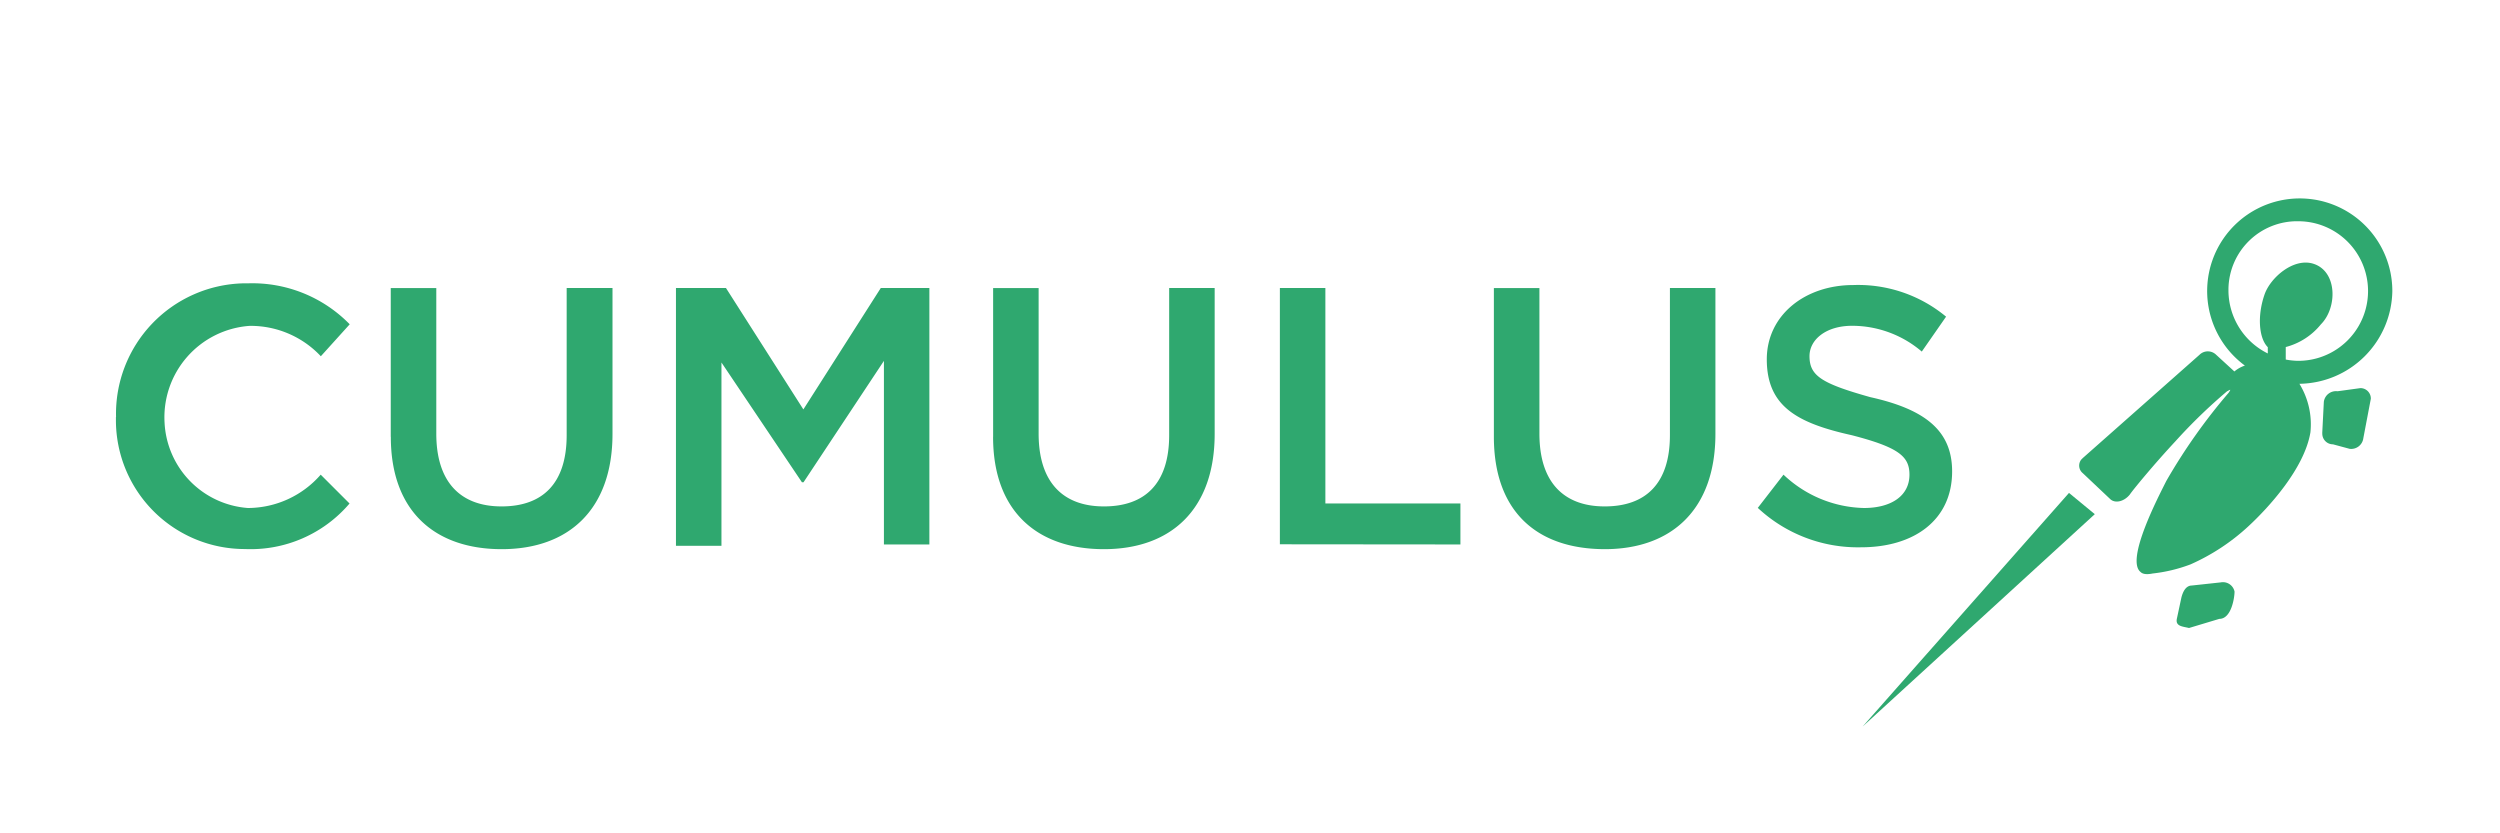
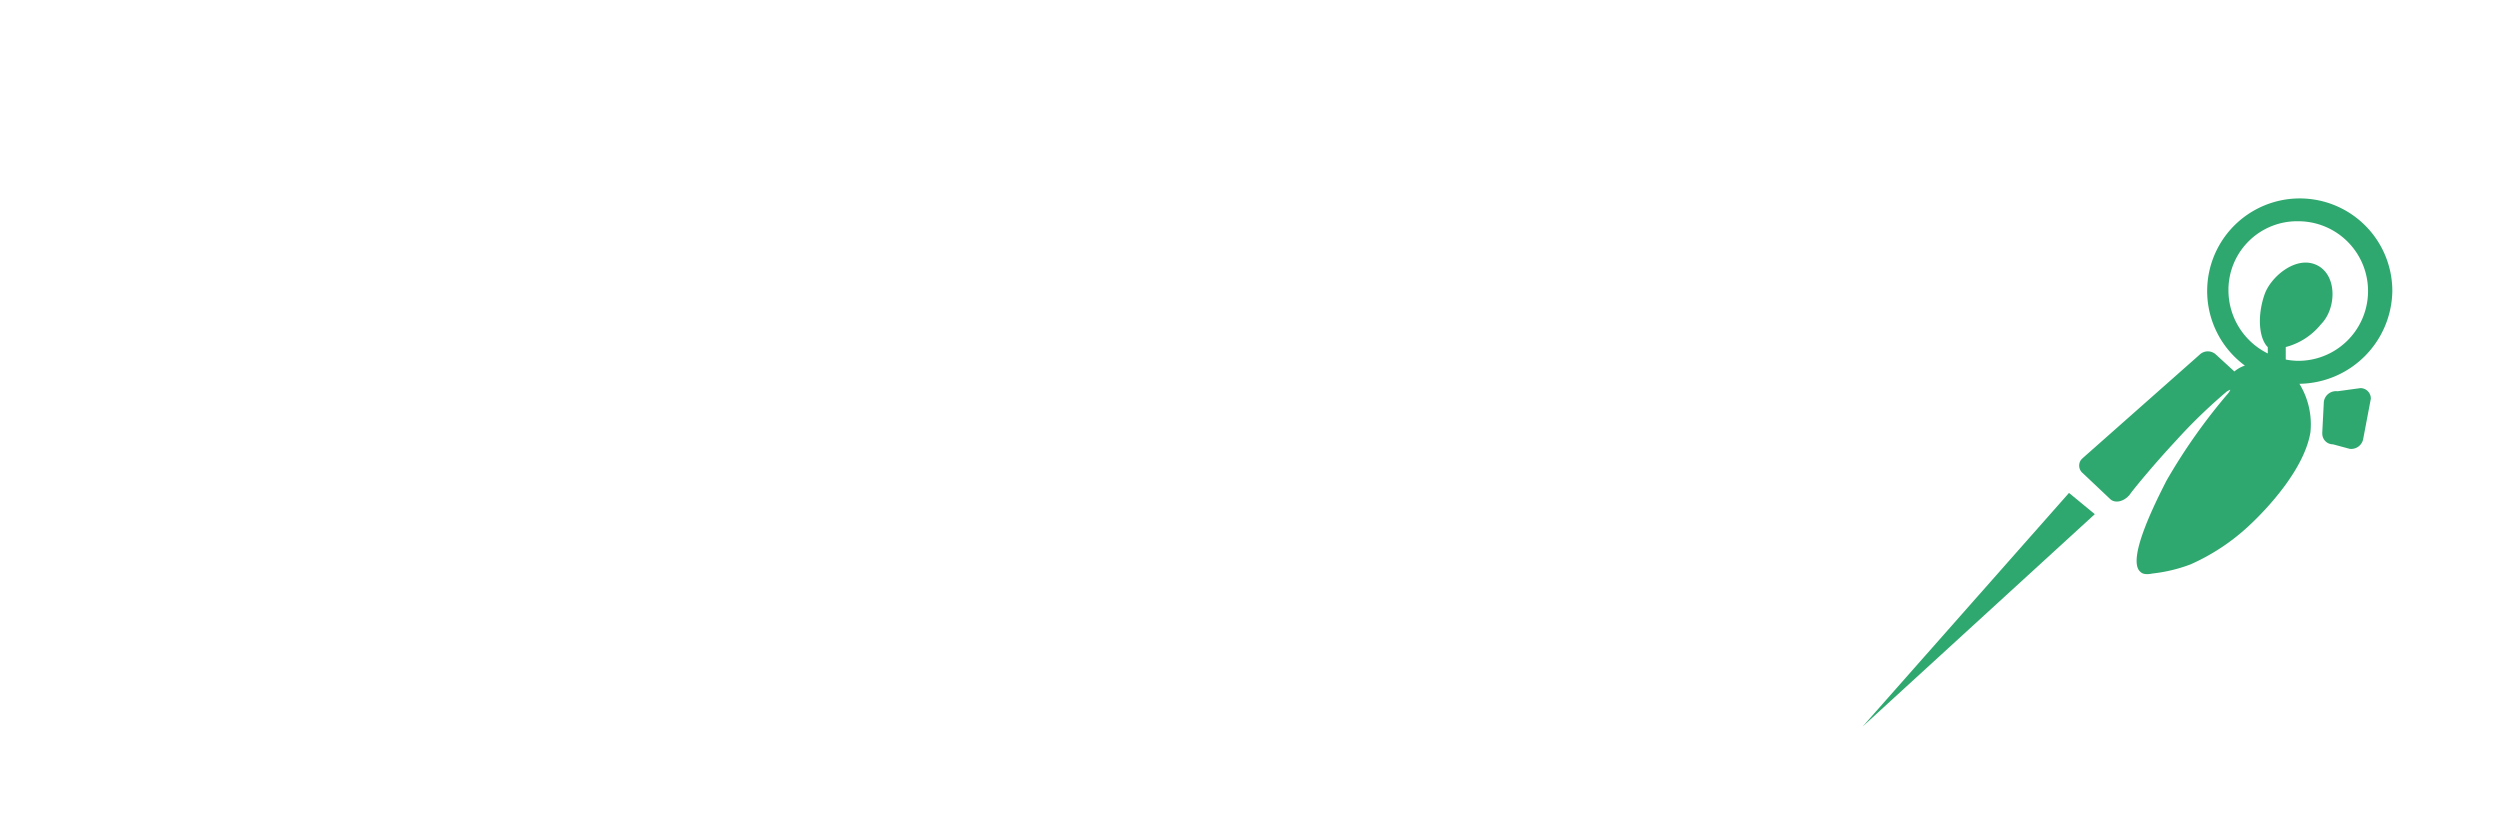
<svg xmlns="http://www.w3.org/2000/svg" viewBox="0 0 600 200">
  <g id="g4">
-     <path id="Union_116" data-name="Union 116" d="M358.53,104.82V69.14h10.93v34.94c0,11.65,5.82,17.46,15.66,17.46s15.66-5.46,15.66-17.11V69.12H411.7v35c0,18.21-10.56,27.68-26.58,27.68C368.72,131.76,358.53,122.66,358.53,104.82Zm-120.18,0V69.14h10.92v34.94c0,11.65,5.83,17.46,15.67,17.46s15.66-5.46,15.66-17.11V69.12h10.92v35c0,18.21-10.56,27.68-26.58,27.68s-26.6-9.1-26.6-26.94Zm-144.57,0V69.14h10.93v34.94c0,11.65,5.83,17.46,15.66,17.46S136,116.08,136,104.43V69.12H147v35c0,18.21-10.56,27.68-26.59,27.68s-26.61-9.1-26.61-26.94Zm-65.93-4.74A31.32,31.32,0,0,1,58.42,68h1.11a32.66,32.66,0,0,1,24.4,9.83L77,85.5A23.08,23.08,0,0,0,59.9,78.21a22,22,0,0,0-20.4,23.31,21.61,21.61,0,0,0,20,20.4,23.26,23.26,0,0,0,17.47-8l6.92,6.92a31.18,31.18,0,0,1-25.13,10.93,30.93,30.93,0,0,1-30.94-30.92v-.75Zm394,21.84,6.19-8a28.93,28.93,0,0,0,19.3,8c6.56,0,10.93-2.92,10.93-8,0-4.37-2.55-6.55-13.84-9.47-13.11-2.91-20.4-6.92-20.4-18.21,0-10.56,9.11-17.83,20.76-17.83A33.07,33.07,0,0,1,467.06,76l-5.83,8.38a25.74,25.74,0,0,0-16.75-6.19c-6.19,0-10.2,3.28-10.2,7.28,0,4.74,2.91,6.56,14.57,9.84,13.11,2.91,19.66,8,19.66,17.83,0,11.66-9.1,18.21-21.85,18.21A35.2,35.2,0,0,1,421.9,121.92ZM162.23,131V69.12h12l18.58,29.14,18.58-29.14h11.66v61.55H212.14V86.61l-19.3,29.14h-.37L173.15,87V131Zm144.94-.37V69.12h10.92v51.71H350.5v9.84Z" fill="#2fa86f" />
    <polygon points="447.03 174.37 502.75 123.4 496.56 118.3 447.03 174.37" fill="#2fa86f" />
-     <path d="M533,139.77l-6.92.75c-1.46,0-2.18,1.45-2.55,2.91l-1.09,5.1v0c-.36,1.82,1.46,1.82,2.92,2.19l7.28-2.19c2.9,0,3.65-5.1,3.65-6.55A2.84,2.84,0,0,0,533,139.77Z" fill="#2fa86f" />
    <path d="M566.49,93.15,561,93.9a2.94,2.94,0,0,0-3.28,2.55l-.37,7.28a1.83,1.83,0,0,0,0,.33,2.56,2.56,0,0,0,2.57,2.58l4,1.08a2.94,2.94,0,0,0,3.28-2.55L569,95.7v-.12A2.49,2.49,0,0,0,566.49,93.15Z" fill="#2fa86f" />
    <path d="M574.16,69.85a22.22,22.22,0,1,0-35.39,17.89,7.66,7.66,0,0,0-2.52,1.41l-4.37-4h0a2.84,2.84,0,0,0-4,0l-28,24.77-.37.37a2.34,2.34,0,0,0,.37,3.28l6.55,6.19c1.1,1.09,3.28.73,4.74-1.09.73-1.1,5.83-7.29,10.92-12.75a127.83,127.83,0,0,1,12.39-12c.74-.37,1.11-.72.37.37a138.49,138.49,0,0,0-14.93,21.13c-1.82,3.64-9.84,18.93-6.19,21.85v0c.37.37,1.09.73,2.9.37a37.08,37.08,0,0,0,9.1-2.19,50.6,50.6,0,0,0,13.84-9.1c4.74-4.37,13.48-13.84,14.93-22.58a18.6,18.6,0,0,0-2.64-11.66A22.61,22.61,0,0,0,574.16,69.85Zm-39.33,0V69.3a16.48,16.48,0,0,1,16.75-16.2,16.75,16.75,0,0,1,0,33.5,17,17,0,0,1-3-.31v-3A16.07,16.07,0,0,0,557,77.86c4-4,4-12.75-1.82-14.57-4.73-1.46-10.2,3.28-11.65,7.28-1.81,5.1-1.44,10.57.74,12.75v1.51A16.91,16.91,0,0,1,534.83,69.85Z" fill="#2fa86f" />
  </g>
</svg>